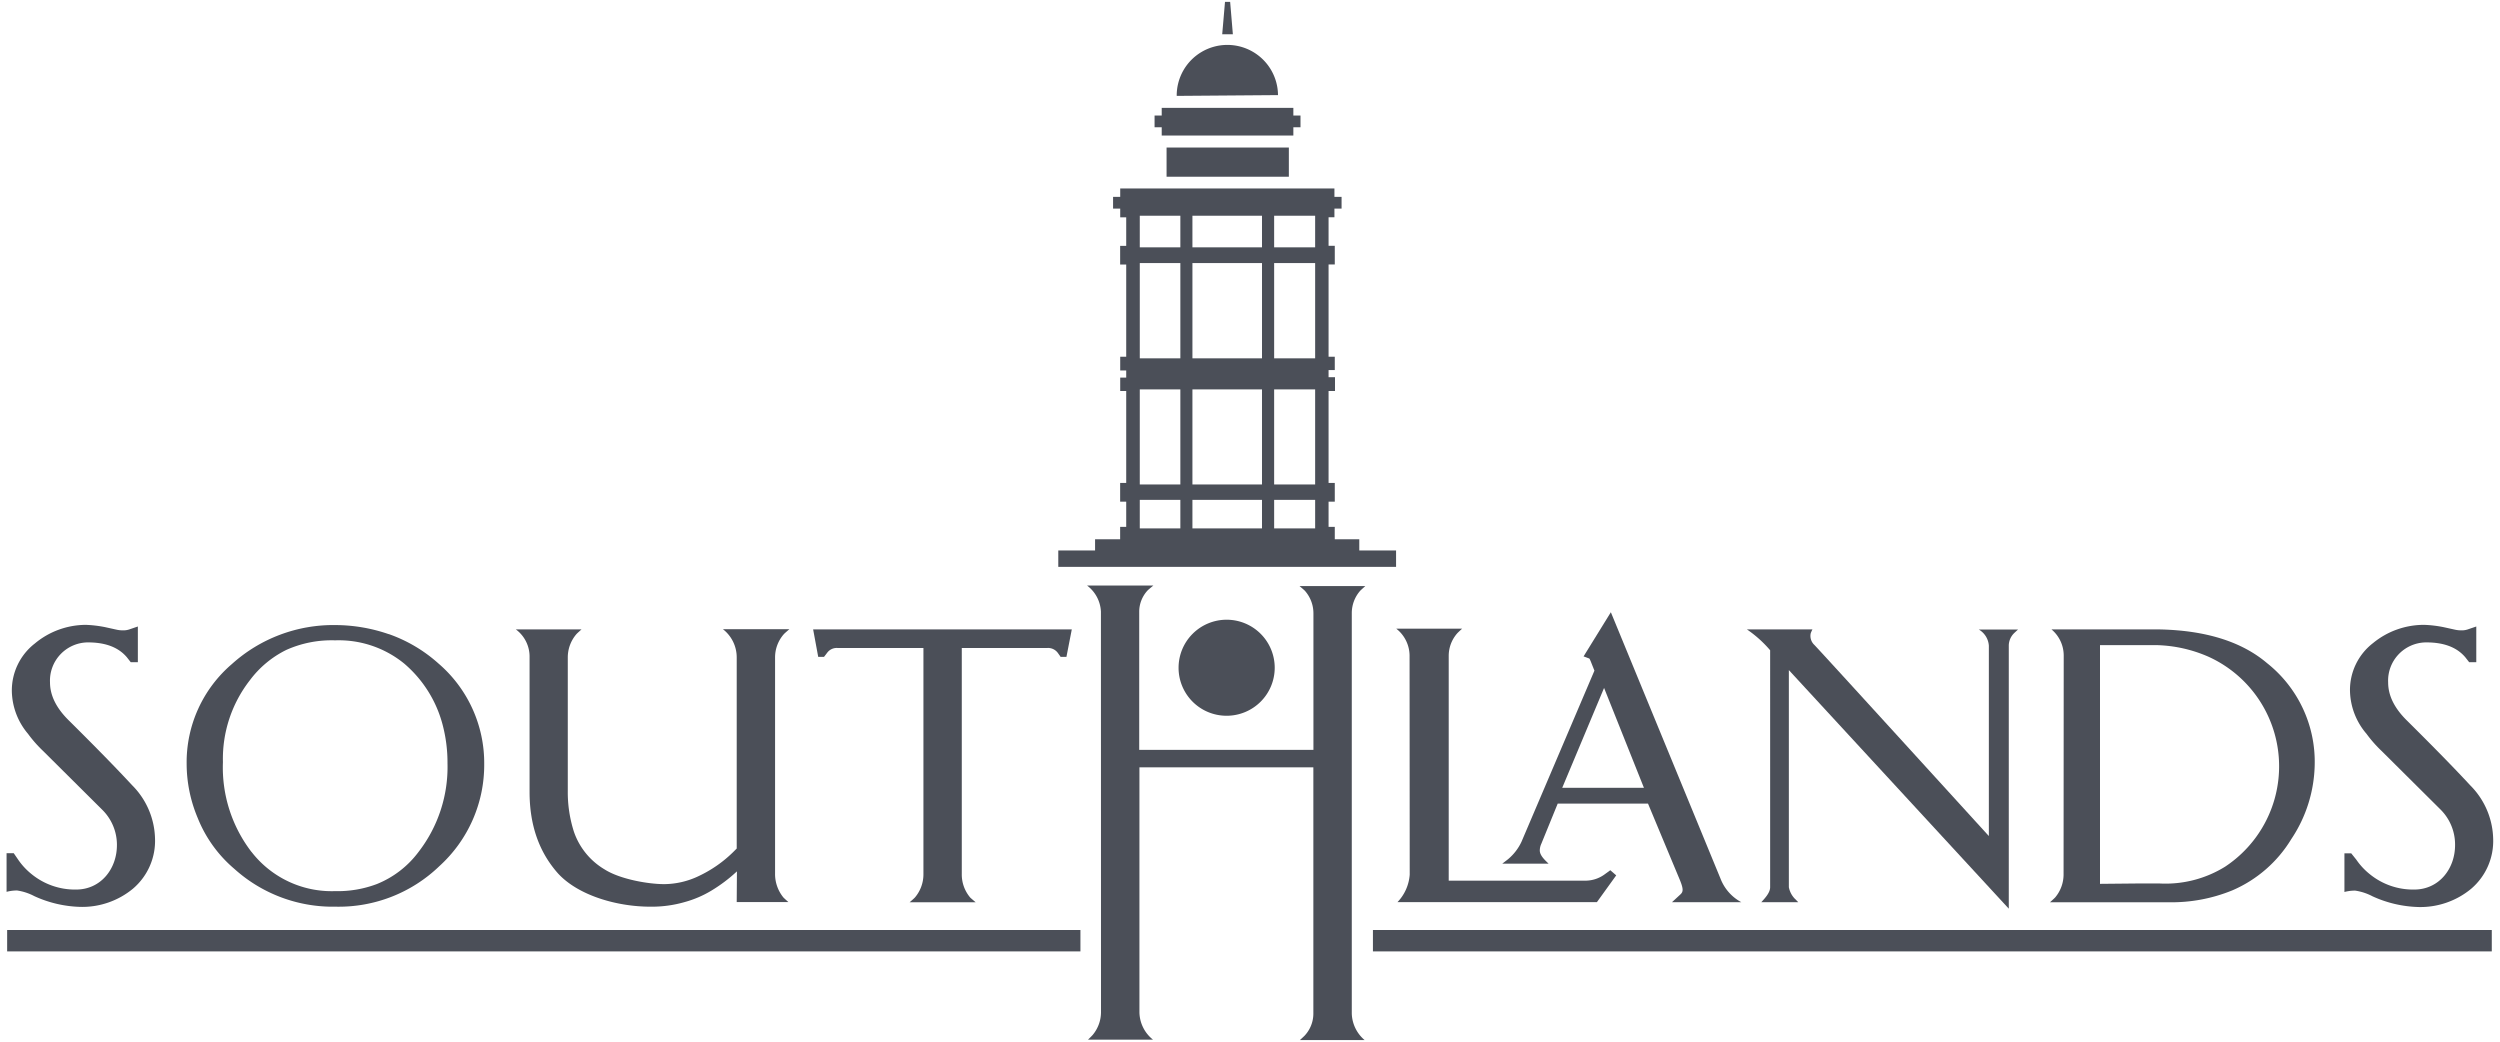
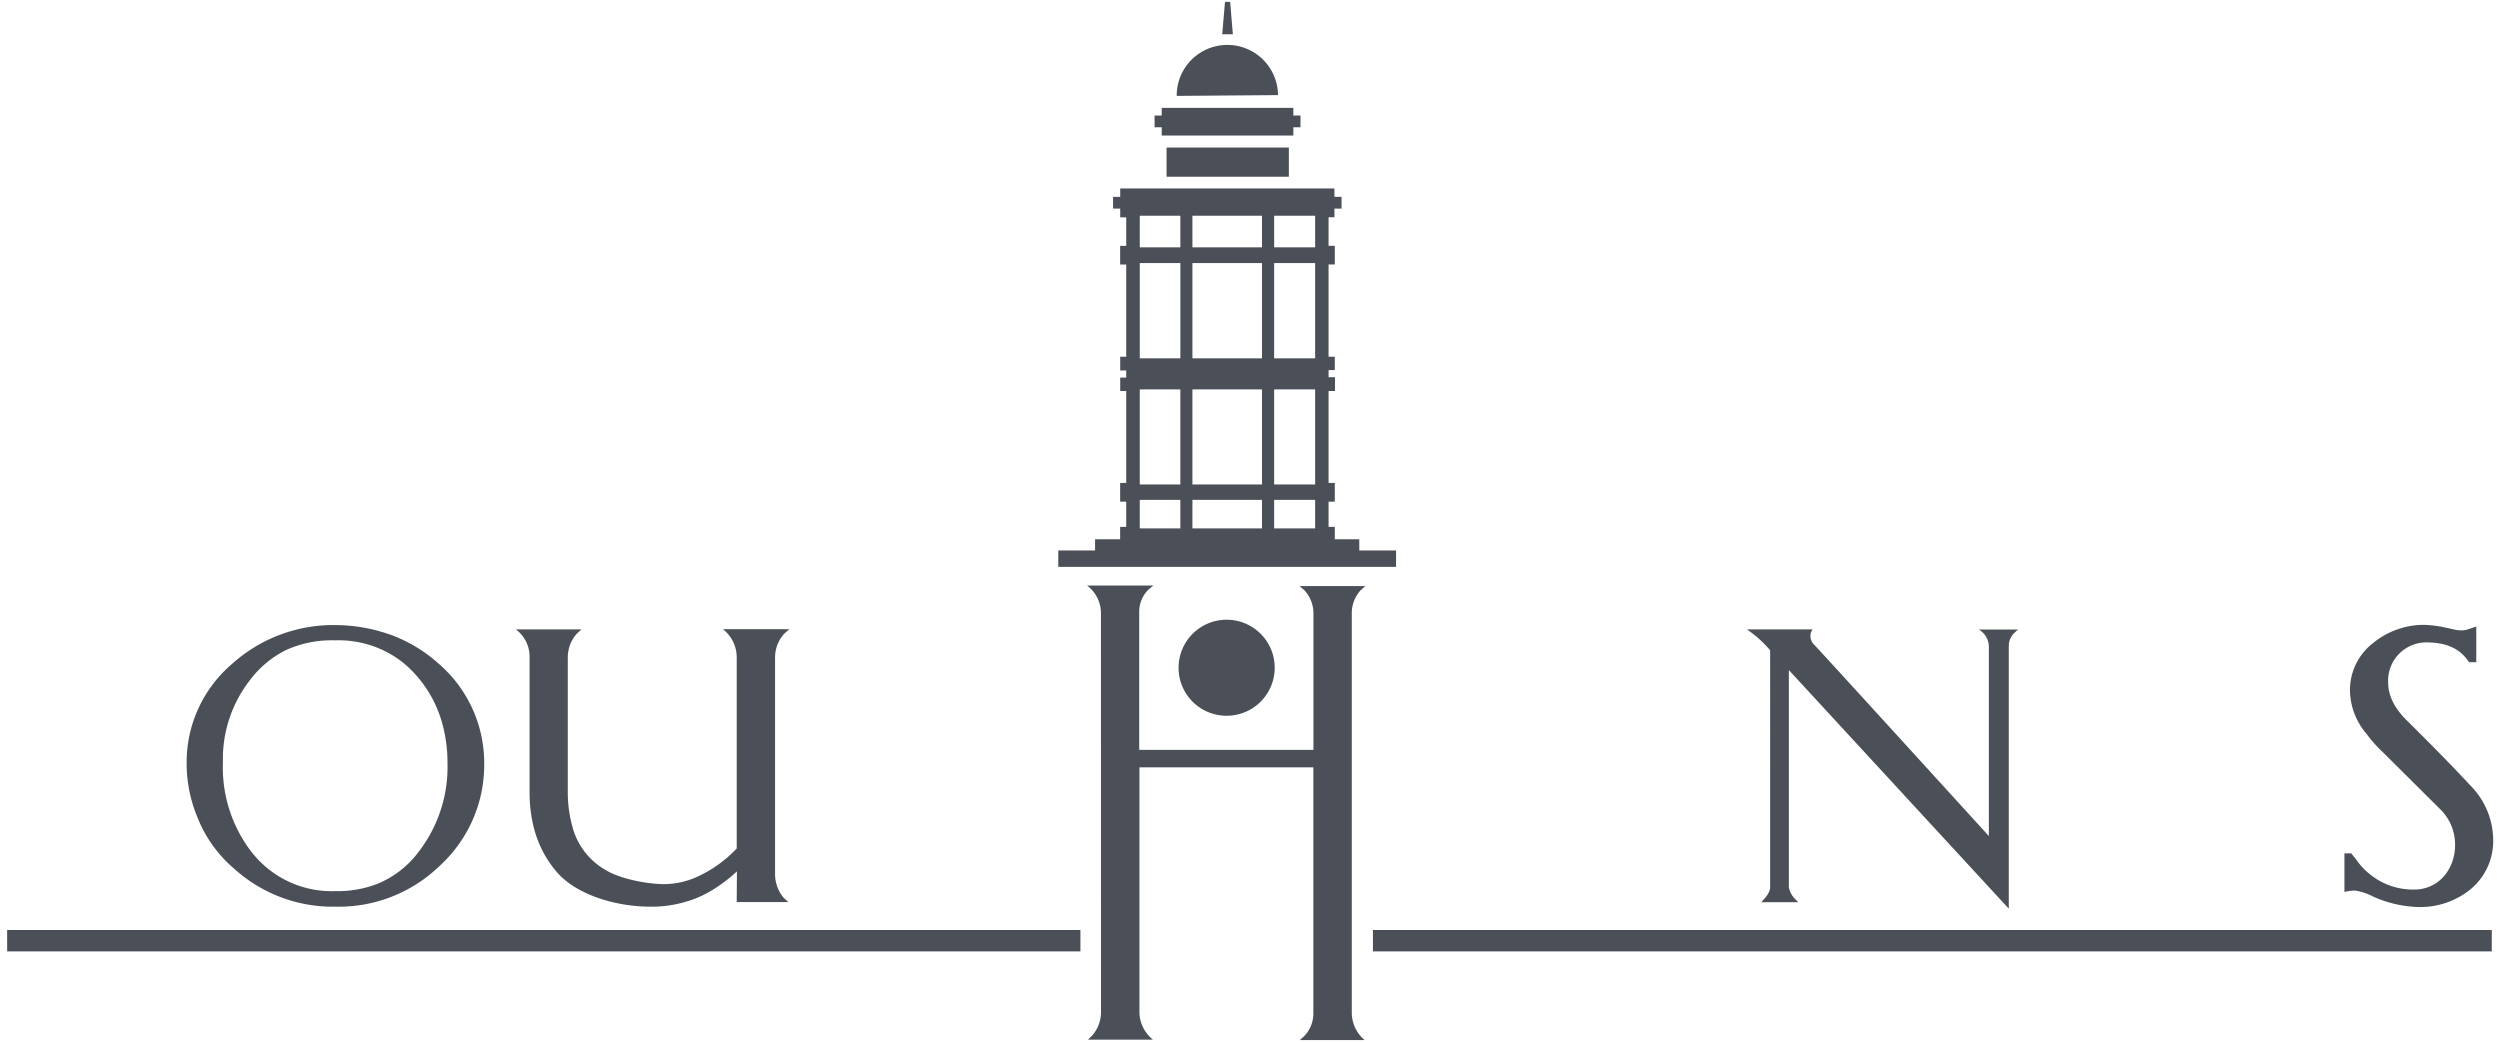
<svg xmlns="http://www.w3.org/2000/svg" id="Layer_1" data-name="Layer 1" viewBox="0 0 350 146" width="300px" height="125px" preserveAspectRatio="none">
  <defs>
    <style>.cls-1{fill:#4b4f58;}</style>
  </defs>
  <title>Artboard 1</title>
  <path class="cls-1" d="M151.26,130.35v3H1v-3Zm197.59,3H192.21v-3H348.85ZM180.44,24.77H163.32V20.68h17.12ZM172.22.26l.38,4.54h-1.49L171.5.26Zm6.7,13.07-14.18.11a7.09,7.09,0,0,1,14.18-.11m2.15,1.79v1.07h1v1.65h-1V19H162.64V17.84h-1V16.19h1V15.12Zm-2.69,19.55h5.74V30.24h-5.74Zm-11.44,0h9.74V30.24h-9.74Zm-7.37,0h5.68V30.24h-5.68Zm7.37,39.39h9.74v-4h-9.74Zm-7.37,0h5.68v-4h-5.68Zm0-6.16h5.68V54.58h-5.68Zm7.37,0h9.74V54.58h-9.74Zm11.44,0h5.74V54.58h-5.74ZM159.57,50.22h5.68V36.87h-5.68Zm7.37,0h9.74V36.87h-9.74Zm11.44,0h5.74V36.87h-5.74Zm0,23.84h5.74v-4h-5.74Zm8.44-47.64v1.17h1v1.65h-1v1.21H186v4h.87v2.62H186V50h.87v1.87H186v1h.9V54.8H186V67.69h.87v2.62H186v3.54h.87v1.73h3.43v1.57h5.15v2.3H148.16v-2.3h5.15V75.58h3.51V73.85h.85V70.31h-.85V67.69h.85V54.8h-.84V52.92h.84v-1h-.84V50h.84V37.08h-.85V34.46h.85v-4h-.84V29.24h-1V27.59h1V26.42ZM165,93.59a6.73,6.73,0,1,1,6.73,6.73A6.72,6.72,0,0,1,165,93.59" />
-   <path class="cls-1" d="M288.92,91.83a4.78,4.78,0,0,0-1.71-3.61h15.17c6.39.14,11.43,1.69,15,4.72a17.65,17.65,0,0,1,6.68,14.15,19.37,19.37,0,0,1-3.28,10.52,17.93,17.93,0,0,1-8.27,7.19,22.42,22.42,0,0,1-8.95,1.66H287s.59-.53.72-.67a5,5,0,0,0,1.18-3.29Zm10.18,32h3.28a15.8,15.8,0,0,0,9.14-2.36,16.87,16.87,0,0,0-2.26-29.39,19.17,19.17,0,0,0-7.37-1.66l-4.15,0H294v33.46Z" />
-   <path class="cls-1" d="M223.22,94l-.54-1.36-.14-.3a.43.43,0,0,0-.17-.09L221.7,92l3.82-6.19,15.36,37.36a6.33,6.33,0,0,0,2.9,3.28h-9.7l1.19-1.1c.39-.37.46-.74-.2-2.28l-4.35-10.44H218.08l-2.29,5.62a2.35,2.35,0,0,0-.22.95c0,.72.76,1.39,1.23,1.85h-6.48s.71-.54.85-.66A7.1,7.1,0,0,0,213,118Zm1.35,2.42-5.86,14h11.44Z" />
  <path class="cls-1" d="M54.39,88.86a20.65,20.65,0,0,1,7,4.14,18.4,18.4,0,0,1,6.4,14.09,19.16,19.16,0,0,1-6.28,14.31A20.29,20.29,0,0,1,47,127.08a20.56,20.56,0,0,1-14.18-5.29,18.24,18.24,0,0,1-5.16-7.19,19.65,19.65,0,0,1-1.53-7.54,18.13,18.13,0,0,1,6.35-14,21.18,21.18,0,0,1,14.5-5.45,23,23,0,0,1,7.46,1.28M35.22,119.41a14.19,14.19,0,0,0,11.7,5.49,15.45,15.45,0,0,0,5.86-1,13.62,13.62,0,0,0,5.79-4.46A19.47,19.47,0,0,0,62.65,107a20.83,20.83,0,0,0-.63-5.21A16.88,16.88,0,0,0,56.58,93a14.5,14.5,0,0,0-9.66-3.25,15.51,15.51,0,0,0-6.83,1.34A14.17,14.17,0,0,0,35,95.32a17.94,17.94,0,0,0-3.79,11.5,19.45,19.45,0,0,0,4,12.59" />
  <path class="cls-1" d="M329.89,120.5a9.35,9.35,0,0,0,1.85,2,9.59,9.59,0,0,0,6.25,2.18c3.48,0,5.75-2.93,5.72-6.3a6.91,6.91,0,0,0-2-4.88l-8.27-8.23a17.73,17.73,0,0,1-2.13-2.42A9.53,9.53,0,0,1,329,96.93a8.3,8.3,0,0,1,3.22-6.79,11.2,11.2,0,0,1,7.16-2.56,16.47,16.47,0,0,1,2.76.33l1.58.35a3.91,3.91,0,0,0,.86.09,2.58,2.58,0,0,0,.9-.13l1.2-.41v5h-1l-.54-.69c-1.18-1.39-3-2.11-5.61-2.08a5.36,5.36,0,0,0-5.19,5.61c0,1.8.84,3.6,2.7,5.41q5.63,5.59,8.78,9a10.93,10.93,0,0,1,3.22,7.41,8.8,8.8,0,0,1-3.1,7.12,11.14,11.14,0,0,1-7.32,2.54,16.44,16.44,0,0,1-6.48-1.51,7.51,7.51,0,0,0-2.41-.79,5.66,5.66,0,0,0-1.51.19v-5.42h.95Z" />
  <path class="cls-1" d="M103.17,122.13a21.61,21.61,0,0,1-3.61,2.72,14.71,14.71,0,0,1-3.66,1.57,16.57,16.57,0,0,1-4.87.66c-4.54,0-10-1.51-12.89-4.64-2.67-3-4-6.78-4-11.44V92.13a4.73,4.73,0,0,0-1.92-3.91h9.19s-.6.53-.72.67a5,5,0,0,0-1.2,3.25v18.73a18.2,18.2,0,0,0,.86,5.71,9.84,9.84,0,0,0,4.3,5.28c2.13,1.36,6.06,2.06,8.35,2.06a11.36,11.36,0,0,0,4.88-1.16,17.42,17.42,0,0,0,4.74-3.31l.52-.52V92.19a5,5,0,0,0-1.93-4h9.3s-.62.53-.75.67a4.92,4.92,0,0,0-1.25,3.29v30.25a5.2,5.2,0,0,0,1.15,3.37c.12.14.71.66.71.66h-7.23Z" />
-   <path class="cls-1" d="M117.24,90.82a1.66,1.66,0,0,0-1.45.69l-.43.56h-.81l-.71-3.85h36.21l-.75,3.85h-.81l-.41-.58a1.69,1.69,0,0,0-1.43-.67h-12v31.67a5,5,0,0,0,1.18,3.31c.13.13.76.66.76.66h-9.24s.62-.53.74-.67a5,5,0,0,0,1.19-3.3V90.82Z" />
  <path class="cls-1" d="M154.13,85.73a4.85,4.85,0,0,0-1.94-3.66h9.28s-.65.53-.78.66a4.39,4.39,0,0,0-1.2,3l0,19.37h24.39V86a4.78,4.78,0,0,0-1.19-3.19c-.13-.14-.76-.67-.76-.67h9.22s-.6.53-.73.67a4.75,4.75,0,0,0-1.17,3.12l0,56.16a5.07,5.07,0,0,0,1.8,3.69h-9.07s.59-.53.71-.67a4.53,4.53,0,0,0,1.18-3l0-34.56H159.52v34.32a5,5,0,0,0,1.9,3.85h-9.1s.55-.53.67-.68a5,5,0,0,0,1.15-3.17Z" />
-   <path class="cls-1" d="M197.34,91.85a4.83,4.83,0,0,0-1.87-3.74l9.23,0s-.58.53-.7.67a4.79,4.79,0,0,0-1.18,3.11v31.54h19.31a4.56,4.56,0,0,0,2.6-.94l.71-.52.83.72-2.7,3.75H195.65a6.22,6.22,0,0,0,1.71-3.85Z" />
  <path class="cls-1" d="M251.32,126l.43.45h-5.17c.49-.53,1.24-1.32,1.24-2.09V91.14a16.41,16.41,0,0,0-3.25-2.92h9.17a5.48,5.48,0,0,0-.23.51,1.71,1.71,0,0,0,.5,1.66c1.4,1.47,21.17,23.21,24.43,26.79V90.51a2.84,2.84,0,0,0-1.4-2.27l5.48,0s-.54.49-.61.57a2.49,2.49,0,0,0-.68,1.61l0,36.94L250.44,93.92v30.43a3.17,3.17,0,0,0,.89,1.67" />
-   <path class="cls-1" d="M2.55,120.5a9.35,9.35,0,0,0,1.85,2,9.6,9.6,0,0,0,6.25,2.18c3.48,0,5.75-2.93,5.72-6.3a6.91,6.91,0,0,0-2.05-4.88l-8.27-8.23a17.73,17.73,0,0,1-2.13-2.42,9.53,9.53,0,0,1-2.26-5.87,8.33,8.33,0,0,1,3.22-6.79A11.2,11.2,0,0,1,12,87.58a16.47,16.47,0,0,1,2.76.33l1.58.35a3.91,3.91,0,0,0,.86.09,2.58,2.58,0,0,0,.9-.13l1.2-.41v5h-1l-.54-.69c-1.18-1.39-3-2.11-5.61-2.08A5.36,5.36,0,0,0,7,95.63c0,1.8.84,3.6,2.7,5.41q5.63,5.59,8.78,9a10.93,10.93,0,0,1,3.22,7.41,8.8,8.8,0,0,1-3.1,7.12,11.14,11.14,0,0,1-7.32,2.54,16.44,16.44,0,0,1-6.48-1.51,7.51,7.51,0,0,0-2.41-.79A5.66,5.66,0,0,0,.92,125v-5.42h1Z" />
</svg>